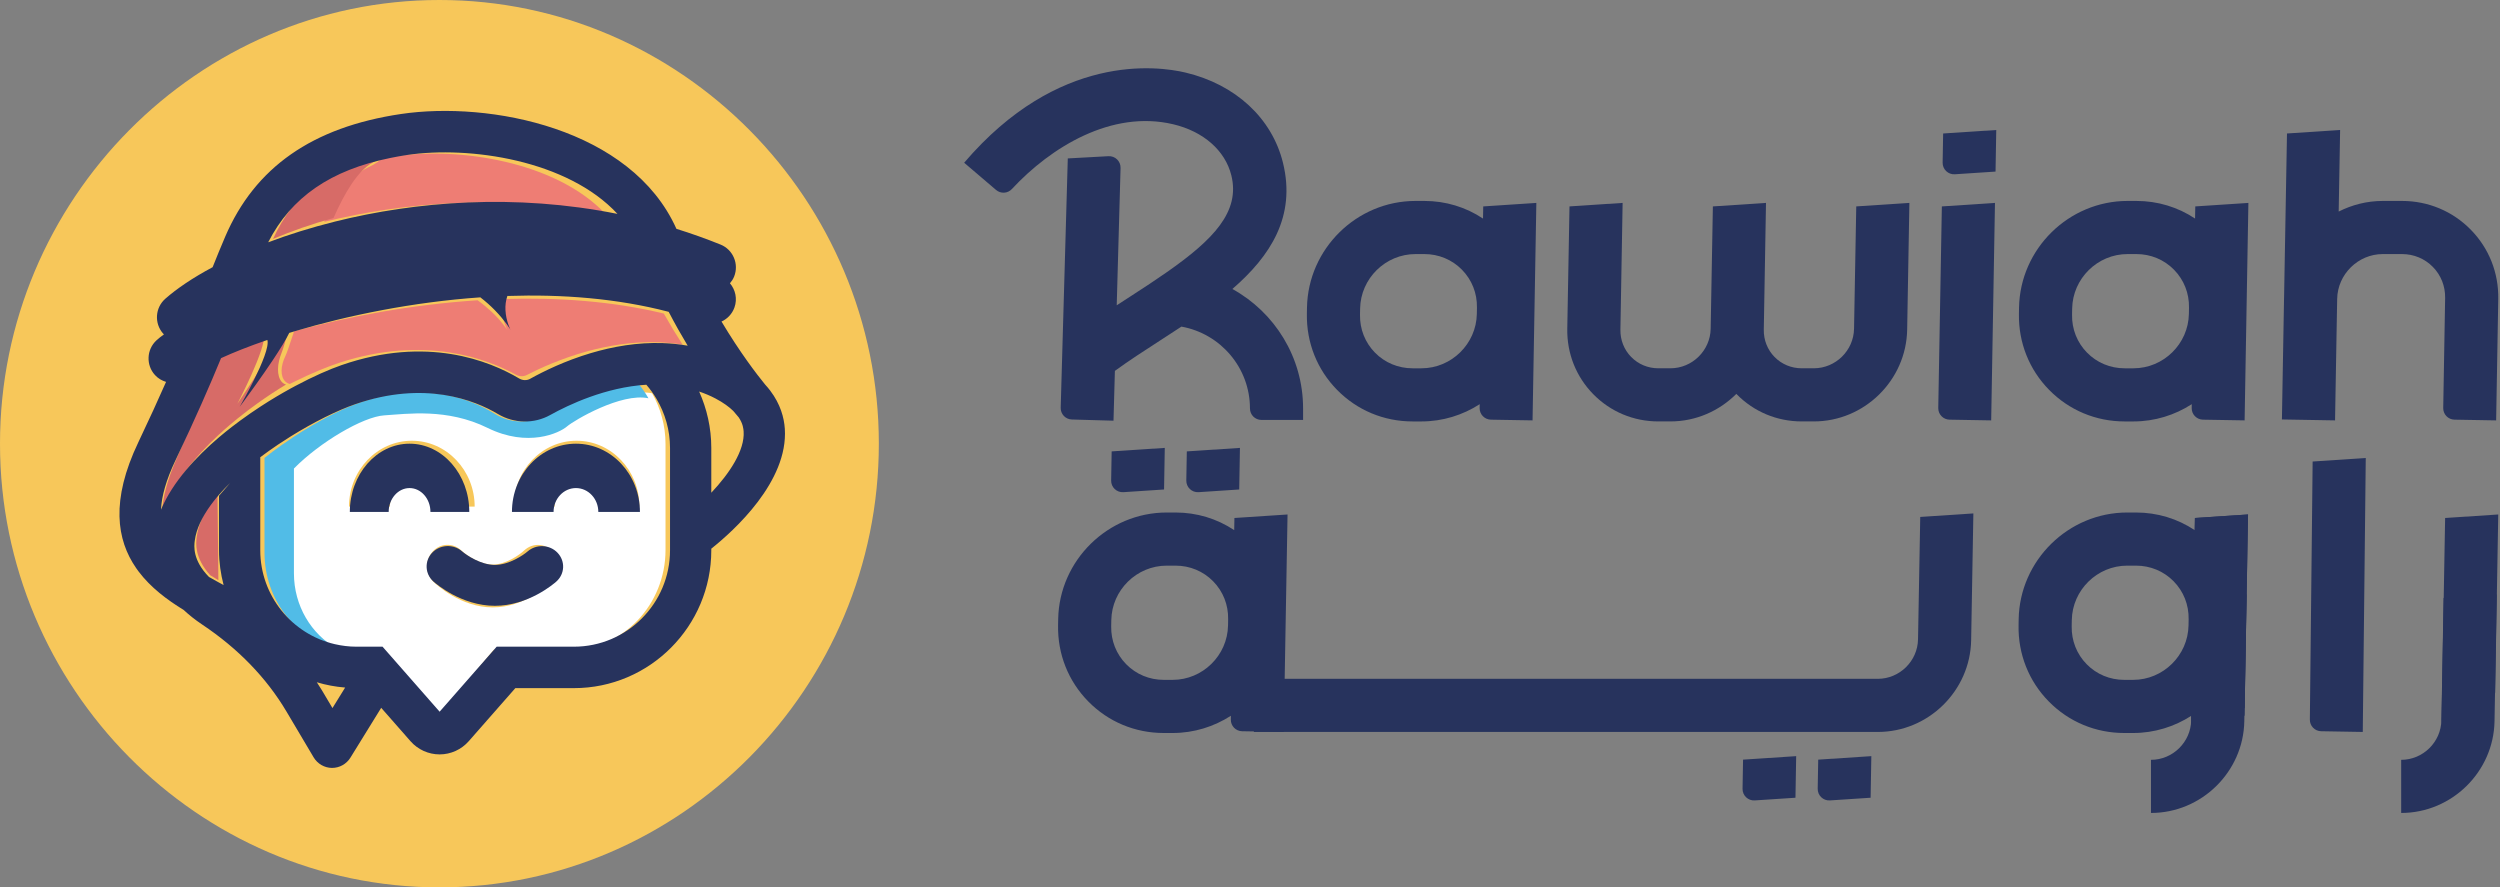
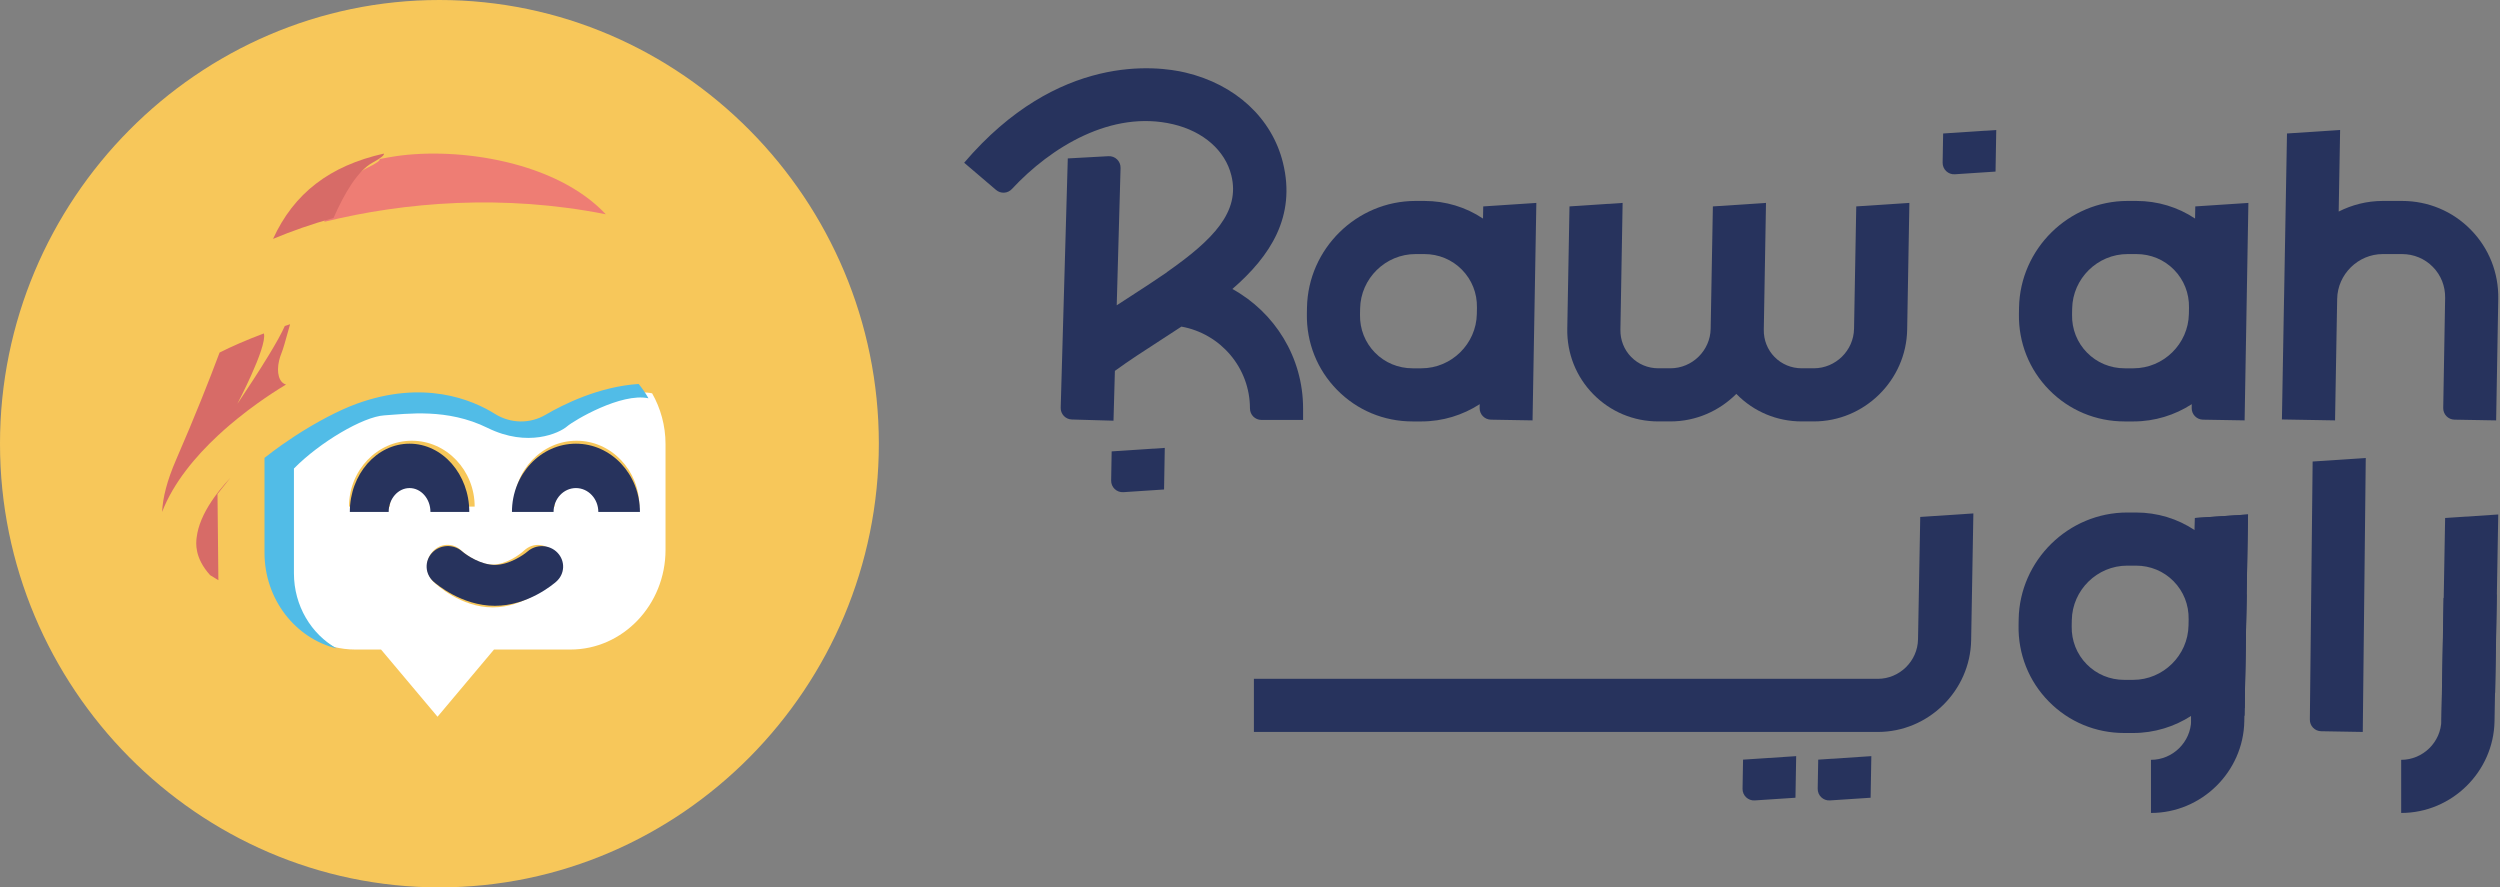
<svg xmlns="http://www.w3.org/2000/svg" width="293" height="104" viewBox="0 0 293 104" fill="none">
  <rect x="0" y="0" width="293" height="104" fill="#808080" stroke="none" />
  <path d="M51.5 104C23.174 104 0 80.6 0 51.999C0 23.4 23.174 0 51.5 0C79.824 0 103 23.4 103 51.999C103 80.6 79.824 104 51.5 104Z" fill="#F7C75A" />
  <path d="M76.428 46.096C73.173 45.396 67.512 48.724 66.682 49.437C65.764 50.225 62.005 51.977 57.169 49.613C52.334 47.248 47.558 47.95 44.802 48.124C42.279 48.285 37.101 51.308 34 54.439V66.884C34 70.754 36.073 74.115 39.119 75.818C39.925 76.013 40.761 76.126 41.623 76.126H44.659L51.279 84L57.897 76.126H66.856C73.001 76.126 78 70.885 78 64.442V52.051C78 49.874 77.419 47.842 76.428 46.096ZM45.693 59.373H40.905C40.905 55.117 44.208 51.654 48.268 51.654C52.328 51.654 55.631 55.117 55.631 59.373H50.843C50.843 57.884 49.687 56.673 48.268 56.673C46.849 56.673 45.693 57.884 45.693 59.373ZM64.678 68.208C64.363 68.512 61.494 71.186 57.751 71.186C54.006 71.186 51.138 68.512 50.823 68.208C49.852 67.266 49.793 65.679 50.69 64.66C51.587 63.644 53.101 63.58 54.073 64.521C54.55 64.971 56.164 66.167 57.751 66.167C59.337 66.167 60.952 64.971 61.44 64.51C62.417 63.588 63.93 63.658 64.817 64.677C65.703 65.698 65.645 67.271 64.678 68.208ZM70.151 59.373C70.151 57.884 68.996 56.673 67.576 56.673C66.156 56.673 65.001 57.884 65.001 59.373H60.213C60.213 55.117 63.516 51.654 67.576 51.654C71.636 51.654 74.938 55.117 74.938 59.373H70.151Z" fill="white" />
  <path d="M74.849 45C70.226 45.3 66.025 47.389 63.929 48.619C62.1 49.691 59.835 49.649 58.014 48.513C55.331 46.836 49.652 44.454 41.76 47.336C39.788 48.057 37.129 49.427 34.449 51.18C33.969 51.493 33.488 51.821 33.01 52.159C32.33 52.639 31.657 53.142 31 53.662V64.778C31 70.242 34.622 74.82 39.461 76C36.48 74.321 34.449 71.004 34.449 67.187V54.91C37.486 51.822 42.557 48.839 45.028 48.681C47.727 48.509 52.403 47.818 57.14 50.149C61.876 52.481 65.556 50.754 66.456 49.976C67.269 49.273 72.814 45.991 76 46.68C75.663 46.084 75.279 45.521 74.849 45Z" fill="#51BCE7" />
-   <path d="M77.8 36.749C71.79 35.294 65.374 34.847 59.104 35.044C58.911 35.562 58.858 36.082 58.882 36.56C58.942 37.748 59.468 38.679 59.468 38.679C59.468 38.679 58.87 37.728 57.638 36.56C57.173 36.121 56.617 35.653 55.972 35.192C52.044 35.446 48.216 35.933 44.625 36.56C40.931 37.205 37.497 37.996 34.466 38.835C34.188 39.677 33.953 40.389 33.764 40.923C33.632 41.295 33.52 41.584 33.434 41.762C33.304 42.028 33.205 42.292 33.133 42.548C32.794 43.768 33.113 44.802 33.973 45C34.163 44.903 34.352 44.809 34.54 44.716C36.632 43.681 38.504 42.925 39.884 42.48C49.756 39.299 57.019 42.014 60.468 43.915C60.874 44.139 61.352 44.152 61.743 43.95C63.289 43.151 65.777 42.019 68.781 41.187C70.045 40.838 71.399 40.543 72.815 40.348C74.204 40.156 75.652 40.065 77.13 40.112C78.078 40.143 79.037 40.231 80 40.391C79.279 39.281 78.538 38.06 77.8 36.749Z" fill="#EE7D74" />
  <path d="M71 25.113C65.166 18.886 53.711 17.23 46.404 18.304C45.744 18.401 45.112 18.516 44.491 18.64C44.59 18.793 44.193 19.112 43.022 19.683C41.153 20.594 39.464 23.043 38 26C47.452 23.666 59.03 22.735 71 25.113Z" fill="#EE7D74" />
  <path d="M25.465 57.807C25.232 58.111 25.015 58.417 24.81 58.724C23.851 60.16 23.209 61.609 23.045 63.007C22.969 63.653 22.776 65.357 24.626 67.409C24.942 67.607 25.265 67.804 25.595 68L25.491 57.893L25.743 57.577L27 56C26.553 56.478 26.134 56.962 25.743 57.45C25.649 57.569 25.557 57.688 25.465 57.807Z" fill="#D76B67" />
  <path d="M44.987 18C38.629 19.435 34.447 22.652 32 28C34.166 27.088 36.545 26.254 39.093 25.543C40.423 22.512 41.956 20.002 43.653 19.069C44.717 18.484 45.076 18.157 44.987 18Z" fill="#D76B67" />
  <path d="M33.002 41.355C33.086 41.152 33.194 40.819 33.322 40.393C33.504 39.781 33.732 38.964 34 38C33.793 38.069 33.585 38.136 33.38 38.206C33.01 39.056 32.317 40.281 31.536 41.567C30.331 43.554 28.938 45.661 28.25 46.687C27.984 47.084 27.82 47.324 27.82 47.324C27.82 47.324 28.083 46.824 28.454 46.069C28.74 45.489 29.091 44.758 29.44 43.981C30.309 42.048 31.148 39.864 30.927 39.078C29.9 39.463 28.943 39.85 28.063 40.232C27.212 40.602 26.433 40.965 25.736 41.319C24.478 44.68 22.898 48.672 20.628 53.909C19.576 56.335 19.074 58.326 19 60C20.328 56.538 22.968 53.446 25.505 51.077C25.987 50.628 26.463 50.204 26.927 49.808C27.235 49.546 27.544 49.291 27.854 49.041C28.635 48.408 29.42 47.814 30.199 47.257C31.335 46.444 32.453 45.714 33.523 45.068C32.692 44.841 32.383 43.654 32.711 42.256C32.781 41.962 32.876 41.66 33.002 41.355Z" fill="#D76B67" />
  <path d="M50.448 60H55C55 55.588 51.86 52 48 52C44.141 52 41 55.588 41 60H45.552C45.552 58.457 46.651 57.202 48 57.202C49.35 57.202 50.448 58.457 50.448 60Z" fill="#27335D" />
  <path d="M67.5 57.202C68.946 57.202 70.123 58.457 70.123 60H75C75 55.588 71.635 52 67.5 52C63.365 52 60 55.588 60 60H64.877C64.877 58.457 66.053 57.202 67.5 57.202Z" fill="#27335D" />
  <path d="M65.347 64.787C64.425 63.813 62.853 63.744 61.837 64.627C61.33 65.067 59.651 66.208 58.001 66.208C56.352 66.208 54.674 65.067 54.178 64.635C53.168 63.738 51.593 63.799 50.66 64.77C49.728 65.742 49.79 67.258 50.8 68.156C51.127 68.446 54.109 71 58.001 71C61.894 71 64.876 68.446 65.205 68.156C66.208 67.262 66.269 65.76 65.347 64.787Z" fill="#27335D" />
-   <path d="M91.981 50.242C91.894 48.959 91.473 47.369 90.273 45.787L90.276 45.785C90.274 45.783 90.26 45.767 90.252 45.759C90.075 45.526 89.88 45.295 89.668 45.064C88.712 43.894 86.732 41.321 84.561 37.686C85.242 37.374 85.806 36.8 86.079 36.034C86.437 35.028 86.194 33.96 85.55 33.201C85.748 32.968 85.92 32.711 86.04 32.413C86.632 30.935 85.918 29.256 84.445 28.662C82.725 27.968 81 27.356 79.276 26.819C73.996 15.022 57.382 11.816 46.988 13.362C36.613 14.905 29.875 19.612 26.387 27.753C25.86 28.983 25.383 30.153 24.92 31.314C22.615 32.546 20.734 33.813 19.369 35.017C18.178 36.069 18.063 37.891 19.111 39.087C19.142 39.124 19.183 39.149 19.217 39.184C18.886 39.425 18.582 39.662 18.337 39.889C17.17 40.968 17.094 42.792 18.17 43.963C18.532 44.358 18.983 44.614 19.461 44.758C18.546 46.838 17.483 49.166 16.205 51.849C12.953 58.668 13.671 63.272 15.95 66.572C16.048 66.713 16.147 66.852 16.251 66.989C17.665 68.862 19.583 70.299 21.521 71.483C22.142 72.06 22.852 72.632 23.686 73.189C27.907 76.008 31.237 79.447 33.585 83.409L36.76 88.764C37.207 89.517 38.025 89.991 38.898 90H38.923C39.786 90 40.604 89.546 41.065 88.804L44.676 82.957L48.111 86.868C48.974 87.852 50.218 88.416 51.524 88.416C52.829 88.416 54.072 87.852 54.936 86.868L60.397 80.649H67.265C76.143 80.649 83.364 73.4 83.364 64.49V64.305C86.001 62.206 92.397 56.443 91.981 50.242ZM45.777 18.507C46.399 18.381 47.036 18.264 47.697 18.166C55.025 17.078 66.517 18.755 72.368 25.069C60.36 22.658 48.749 23.6 39.266 25.967C36.451 26.671 33.822 27.496 31.431 28.398C34.133 23.108 38.754 19.926 45.777 18.507ZM25.511 68.192C25.163 68.002 24.823 67.812 24.491 67.62C22.544 65.635 22.748 63.986 22.828 63.361C23 62.009 23.676 60.607 24.685 59.217C24.9 58.921 25.13 58.626 25.375 58.33C25.471 58.215 25.568 58.1 25.667 57.985C26.078 57.513 26.519 57.044 26.989 56.582L25.667 58.108V64.49C25.667 65.901 25.867 67.262 26.207 68.569C25.972 68.443 25.74 68.317 25.511 68.192ZM77.694 40.211C76.199 40.159 74.735 40.26 73.329 40.468C71.897 40.681 70.528 41.003 69.249 41.383C66.211 42.288 63.697 43.523 62.133 44.395C61.737 44.615 61.255 44.601 60.844 44.357C57.356 42.285 50.011 39.325 40.026 42.793C38.63 43.277 36.737 44.102 34.621 45.23C34.431 45.331 34.241 45.433 34.048 45.539C32.931 46.153 31.761 46.848 30.573 47.621C29.76 48.151 28.938 48.715 28.122 49.316C27.799 49.554 27.475 49.797 27.153 50.047C26.668 50.422 26.171 50.825 25.667 51.252C23.015 53.506 20.256 56.444 18.867 59.736C18.945 58.144 19.469 56.252 20.569 53.944C22.942 48.965 24.593 45.172 25.908 41.974C26.636 41.639 27.451 41.293 28.341 40.941C29.261 40.578 30.261 40.211 31.334 39.844C31.564 40.593 30.689 42.668 29.78 44.507C29.415 45.244 29.049 45.939 28.749 46.491V46.492C28.36 47.21 28.086 47.685 28.086 47.685C28.086 47.685 28.257 47.457 28.536 47.079C29.255 46.103 30.71 44.101 31.971 42.212V42.211C32.786 40.988 33.511 39.823 33.899 39.016C34.112 38.95 34.329 38.885 34.547 38.82C37.613 37.906 41.086 37.043 44.822 36.34C48.453 35.657 52.323 35.126 56.296 34.849C56.949 35.351 57.512 35.861 57.98 36.34C59.226 37.611 59.83 38.65 59.83 38.65C59.83 38.65 59.299 37.634 59.239 36.34C59.215 35.818 59.269 35.251 59.463 34.687C65.805 34.473 72.293 34.959 78.37 36.546C79.117 37.975 79.867 39.306 80.596 40.515C79.621 40.341 78.651 40.245 77.694 40.211ZM44.835 75.792H41.767C40.895 75.792 40.051 75.683 39.235 75.495C34.243 74.337 30.504 69.848 30.504 64.49V53.586C31.182 53.077 31.876 52.583 32.579 52.111C33.072 51.78 33.568 51.46 34.064 51.151C36.829 49.432 39.573 48.087 41.607 47.382C49.751 44.556 55.611 46.891 58.379 48.535C60.257 49.651 62.595 49.691 64.482 48.64C66.645 47.434 70.98 45.384 75.749 45.09C76.193 45.602 76.588 46.153 76.937 46.739C77.939 48.429 78.527 50.395 78.527 52.5V64.49C78.527 70.722 73.474 75.792 67.265 75.792H58.211L51.524 83.411L44.835 75.792ZM38.965 82.986L37.744 80.926C37.549 80.599 37.337 80.281 37.131 79.96C38.195 80.281 39.306 80.489 40.45 80.582L38.965 82.986ZM83.364 57.747V52.5C83.364 50.142 82.846 47.907 81.939 45.886C82.581 46.109 83.222 46.366 83.849 46.699C84.795 47.198 85.462 47.697 85.941 48.166C86.238 48.526 86.454 48.777 86.577 48.916C87.088 49.672 87.132 50.28 87.153 50.57C87.302 52.782 85.493 55.49 83.364 57.747Z" fill="#27335D" />
  <path d="M173.809 25.617C171.796 24.274 169.428 23.55 166.936 23.55H165.898C159.005 23.55 153.3 29.158 153.179 36.049L153.166 36.785C153.108 40.148 154.365 43.313 156.708 45.698C159.05 48.08 162.192 49.393 165.555 49.393H166.594C169.099 49.393 171.441 48.645 173.421 47.371L173.413 47.817C173.4 48.56 173.992 49.172 174.734 49.185L179.615 49.269L180.06 23.782L173.834 24.192L173.809 25.617ZM173.086 36.785C173.024 40.302 170.112 43.165 166.594 43.165H165.555C163.876 43.165 162.311 42.514 161.149 41.332C159.987 40.149 159.363 38.573 159.392 36.894L159.406 36.158C159.467 32.64 162.379 29.777 165.898 29.777H166.936C168.616 29.777 170.181 30.43 171.342 31.611C172.504 32.794 173.129 34.37 173.098 36.05L173.086 36.785Z" fill="#27335D" />
  <path d="M289.571 26.916C287.438 24.746 284.577 23.55 281.514 23.55H279.263C277.41 23.55 275.656 24.005 274.094 24.795L274.262 15.233L268.035 15.644L267.694 34.85C267.694 34.875 267.69 34.899 267.69 34.924L267.441 49.161L273.668 49.27L273.916 35.031C273.966 32.142 276.373 29.777 279.263 29.777H281.514C282.893 29.777 284.177 30.311 285.13 31.281C286.083 32.25 286.595 33.544 286.57 34.924L286.346 47.817C286.333 48.56 286.925 49.172 287.667 49.184L292.548 49.27L292.796 35.033C292.85 31.97 291.705 29.087 289.571 26.916Z" fill="#27335D" />
  <path d="M217.294 38.53C217.249 41.085 215.134 43.163 212.58 43.163H211.162C209.95 43.163 208.82 42.694 207.982 41.842C207.145 40.989 206.695 39.852 206.716 38.638L206.975 23.78L200.749 24.191L200.49 38.529C200.446 41.085 198.33 43.163 195.776 43.163H194.358C193.145 43.163 192.016 42.694 191.179 41.842C190.341 40.989 189.892 39.852 189.912 38.638L190.171 23.78L183.944 24.191L183.685 38.53C183.636 41.427 184.719 44.153 186.737 46.206C188.755 48.26 191.461 49.391 194.358 49.391H195.776C198.777 49.391 201.513 48.151 203.5 46.162C203.515 46.176 203.526 46.192 203.54 46.206C205.558 48.259 208.265 49.391 211.162 49.391H212.58C218.509 49.391 223.416 44.568 223.52 38.638L223.78 23.78L217.553 24.191L217.294 38.53Z" fill="#27335D" />
-   <path d="M227.164 47.816C227.151 48.559 227.742 49.172 228.485 49.184L233.367 49.27L233.811 23.781L227.585 24.192L227.164 47.816Z" fill="#27335D" />
-   <path d="M144.435 33.869C148.884 30.016 151.919 25.379 150.361 19.067C149.069 13.838 144.794 9.889 138.924 8.501C135.622 7.721 123.999 6.179 113 19.073L116.739 22.262C117.286 22.73 118.102 22.683 118.591 22.156C123.188 17.211 130.309 12.863 137.491 14.562C141.044 15.402 143.594 17.644 144.315 20.56C145.364 24.808 142.216 28.079 136.766 31.89C136.757 31.89 136.749 31.89 136.74 31.89V31.908C135.458 32.805 134.05 33.73 132.538 34.706C131.988 35.06 131.434 35.419 130.88 35.781L131.33 19.685C131.352 18.899 130.698 18.262 129.912 18.305L125.145 18.567L124.314 47.784C124.293 48.526 124.878 49.145 125.62 49.165L130.502 49.305L130.665 43.467C132.28 42.291 134.046 41.144 135.914 39.939C136.757 39.394 137.611 38.842 138.463 38.279C143.022 39.096 146.495 43.082 146.495 47.871C146.495 48.614 147.097 49.216 147.84 49.216H152.722V47.871C152.722 41.847 149.371 36.592 144.435 33.869Z" fill="#27335D" />
+   <path d="M144.435 33.869C148.884 30.016 151.919 25.379 150.361 19.067C149.069 13.838 144.794 9.889 138.924 8.501C135.622 7.721 123.999 6.179 113 19.073L116.739 22.262C117.286 22.73 118.102 22.683 118.591 22.156C123.188 17.211 130.309 12.863 137.491 14.562C141.044 15.402 143.594 17.644 144.315 20.56C145.364 24.808 142.216 28.079 136.766 31.89V31.908C135.458 32.805 134.05 33.73 132.538 34.706C131.988 35.06 131.434 35.419 130.88 35.781L131.33 19.685C131.352 18.899 130.698 18.262 129.912 18.305L125.145 18.567L124.314 47.784C124.293 48.526 124.878 49.145 125.62 49.165L130.502 49.305L130.665 43.467C132.28 42.291 134.046 41.144 135.914 39.939C136.757 39.394 137.611 38.842 138.463 38.279C143.022 39.096 146.495 43.082 146.495 47.871C146.495 48.614 147.097 49.216 147.84 49.216H152.722V47.871C152.722 41.847 149.371 36.592 144.435 33.869Z" fill="#27335D" />
  <path d="M257.261 25.616C255.248 24.274 252.88 23.55 250.389 23.55H249.35C242.457 23.55 236.752 29.158 236.631 36.05L236.619 36.785C236.56 40.147 237.817 43.313 240.16 45.697C242.502 48.08 245.644 49.393 249.008 49.393H250.046C252.551 49.393 254.893 48.645 256.873 47.371L256.866 47.817C256.852 48.558 257.443 49.172 258.186 49.185L263.068 49.269L263.512 23.782L257.287 24.192L257.261 25.616ZM256.538 36.785C256.477 40.302 253.564 43.165 250.046 43.165H249.008C247.328 43.165 245.763 42.514 244.602 41.331C243.439 40.149 242.815 38.573 242.845 36.892L242.858 36.158C242.919 32.64 245.831 29.777 249.35 29.777H250.389C252.068 29.777 253.633 30.429 254.794 31.611C255.956 32.794 256.58 34.37 256.551 36.05L256.538 36.785Z" fill="#27335D" />
  <path d="M227.676 19.06C227.662 19.846 228.323 20.476 229.109 20.425L233.877 20.11L233.961 15.235L227.736 15.645L227.676 19.06Z" fill="#27335D" />
  <path d="M281.418 89.052C283.972 89.052 286.087 86.974 286.131 84.419L286.391 70.079L292.617 69.668L292.358 84.527C292.254 90.456 287.346 95.279 281.418 95.279V89.052Z" fill="#27335D" />
  <path d="M252.094 89.052C254.648 89.052 256.763 86.974 256.807 84.419L257.067 70.079L263.293 69.668L263.033 84.527C262.93 90.456 258.022 95.279 252.094 95.279V89.052Z" fill="#27335D" />
-   <path d="M144.649 62.132C142.635 60.79 140.267 60.066 137.776 60.066H136.738C129.845 60.066 124.14 65.673 124.019 72.564L124.006 73.3C123.948 76.664 125.205 79.829 127.548 82.213C129.89 84.596 133.032 85.908 136.395 85.908H137.433C139.939 85.908 142.281 85.16 144.261 83.887L144.253 84.332C144.24 85.075 144.831 85.687 145.574 85.701L150.455 85.785L150.9 60.298L144.674 60.708L144.649 62.132ZM143.926 73.3C143.864 76.818 140.952 79.68 137.433 79.68H136.395C134.716 79.68 133.151 79.03 131.989 77.847C130.827 76.665 130.203 75.088 130.232 73.41L130.246 72.674C130.307 69.155 133.219 66.293 136.738 66.293H137.776C139.456 66.293 141.021 66.945 142.181 68.126C143.344 69.309 143.968 70.886 143.938 72.566L143.926 73.3Z" fill="#27335D" />
  <path d="M225.052 60.585L224.793 74.924C224.748 77.479 222.634 79.558 220.079 79.558H146.957V85.785H220.079C226.008 85.785 230.915 80.962 231.019 75.033L231.279 60.174L225.052 60.585Z" fill="#27335D" />
  <path d="M270.715 84.332C270.702 85.074 271.293 85.687 272.035 85.7L276.917 85.785L277.267 53.678L271.041 54.09L270.715 84.332Z" fill="#27335D" />
  <path d="M286.149 84.331C286.135 85.073 286.726 85.686 287.469 85.699L292.431 81.195L292.795 60.296L286.569 60.707L286.149 84.331Z" fill="#27335D" />
  <path d="M256.824 84.331C256.811 85.073 257.402 85.686 258.145 85.699L263.06 83.873L263.471 60.296L257.245 60.707L256.824 84.331Z" fill="#27335D" />
  <path d="M257.218 62.132C255.205 60.79 252.837 60.066 250.346 60.066H249.307C242.414 60.066 236.709 65.673 236.588 72.566L236.576 73.3C236.517 76.663 237.774 79.829 240.117 82.213C242.459 84.596 245.601 85.908 248.965 85.908H250.003C252.508 85.908 254.85 85.16 256.83 83.887L256.823 84.332C256.809 85.074 257.4 85.687 258.143 85.701L263.074 82.956L263.469 60.297L257.244 60.708L257.218 62.132ZM256.495 73.3C256.434 76.818 253.521 79.68 250.003 79.68H248.965C247.285 79.68 245.72 79.03 244.559 77.847C243.396 76.665 242.772 75.088 242.802 73.408L242.815 72.674C242.876 69.155 245.788 66.293 249.307 66.293H250.346C252.025 66.293 253.59 66.945 254.751 68.127C255.913 69.309 256.537 70.886 256.508 72.566L256.495 73.3Z" fill="#27335D" />
-   <path d="M139.035 56.318C139.021 57.104 139.683 57.734 140.468 57.683L145.236 57.368L145.321 52.493L139.095 52.903L139.035 56.318Z" fill="#27335D" />
  <path d="M130.227 56.318C130.213 57.104 130.874 57.734 131.66 57.683L136.428 57.368L136.512 52.493L130.286 52.903L130.227 56.318Z" fill="#27335D" />
  <path d="M213.035 92.444C213.021 93.231 213.683 93.861 214.468 93.809L219.236 93.495L219.321 88.62L213.095 89.03L213.035 92.444Z" fill="#27335D" />
  <path d="M204.227 92.444C204.213 93.231 204.874 93.861 205.66 93.809L210.428 93.495L210.512 88.62L204.286 89.03L204.227 92.444Z" fill="#27335D" />
</svg>